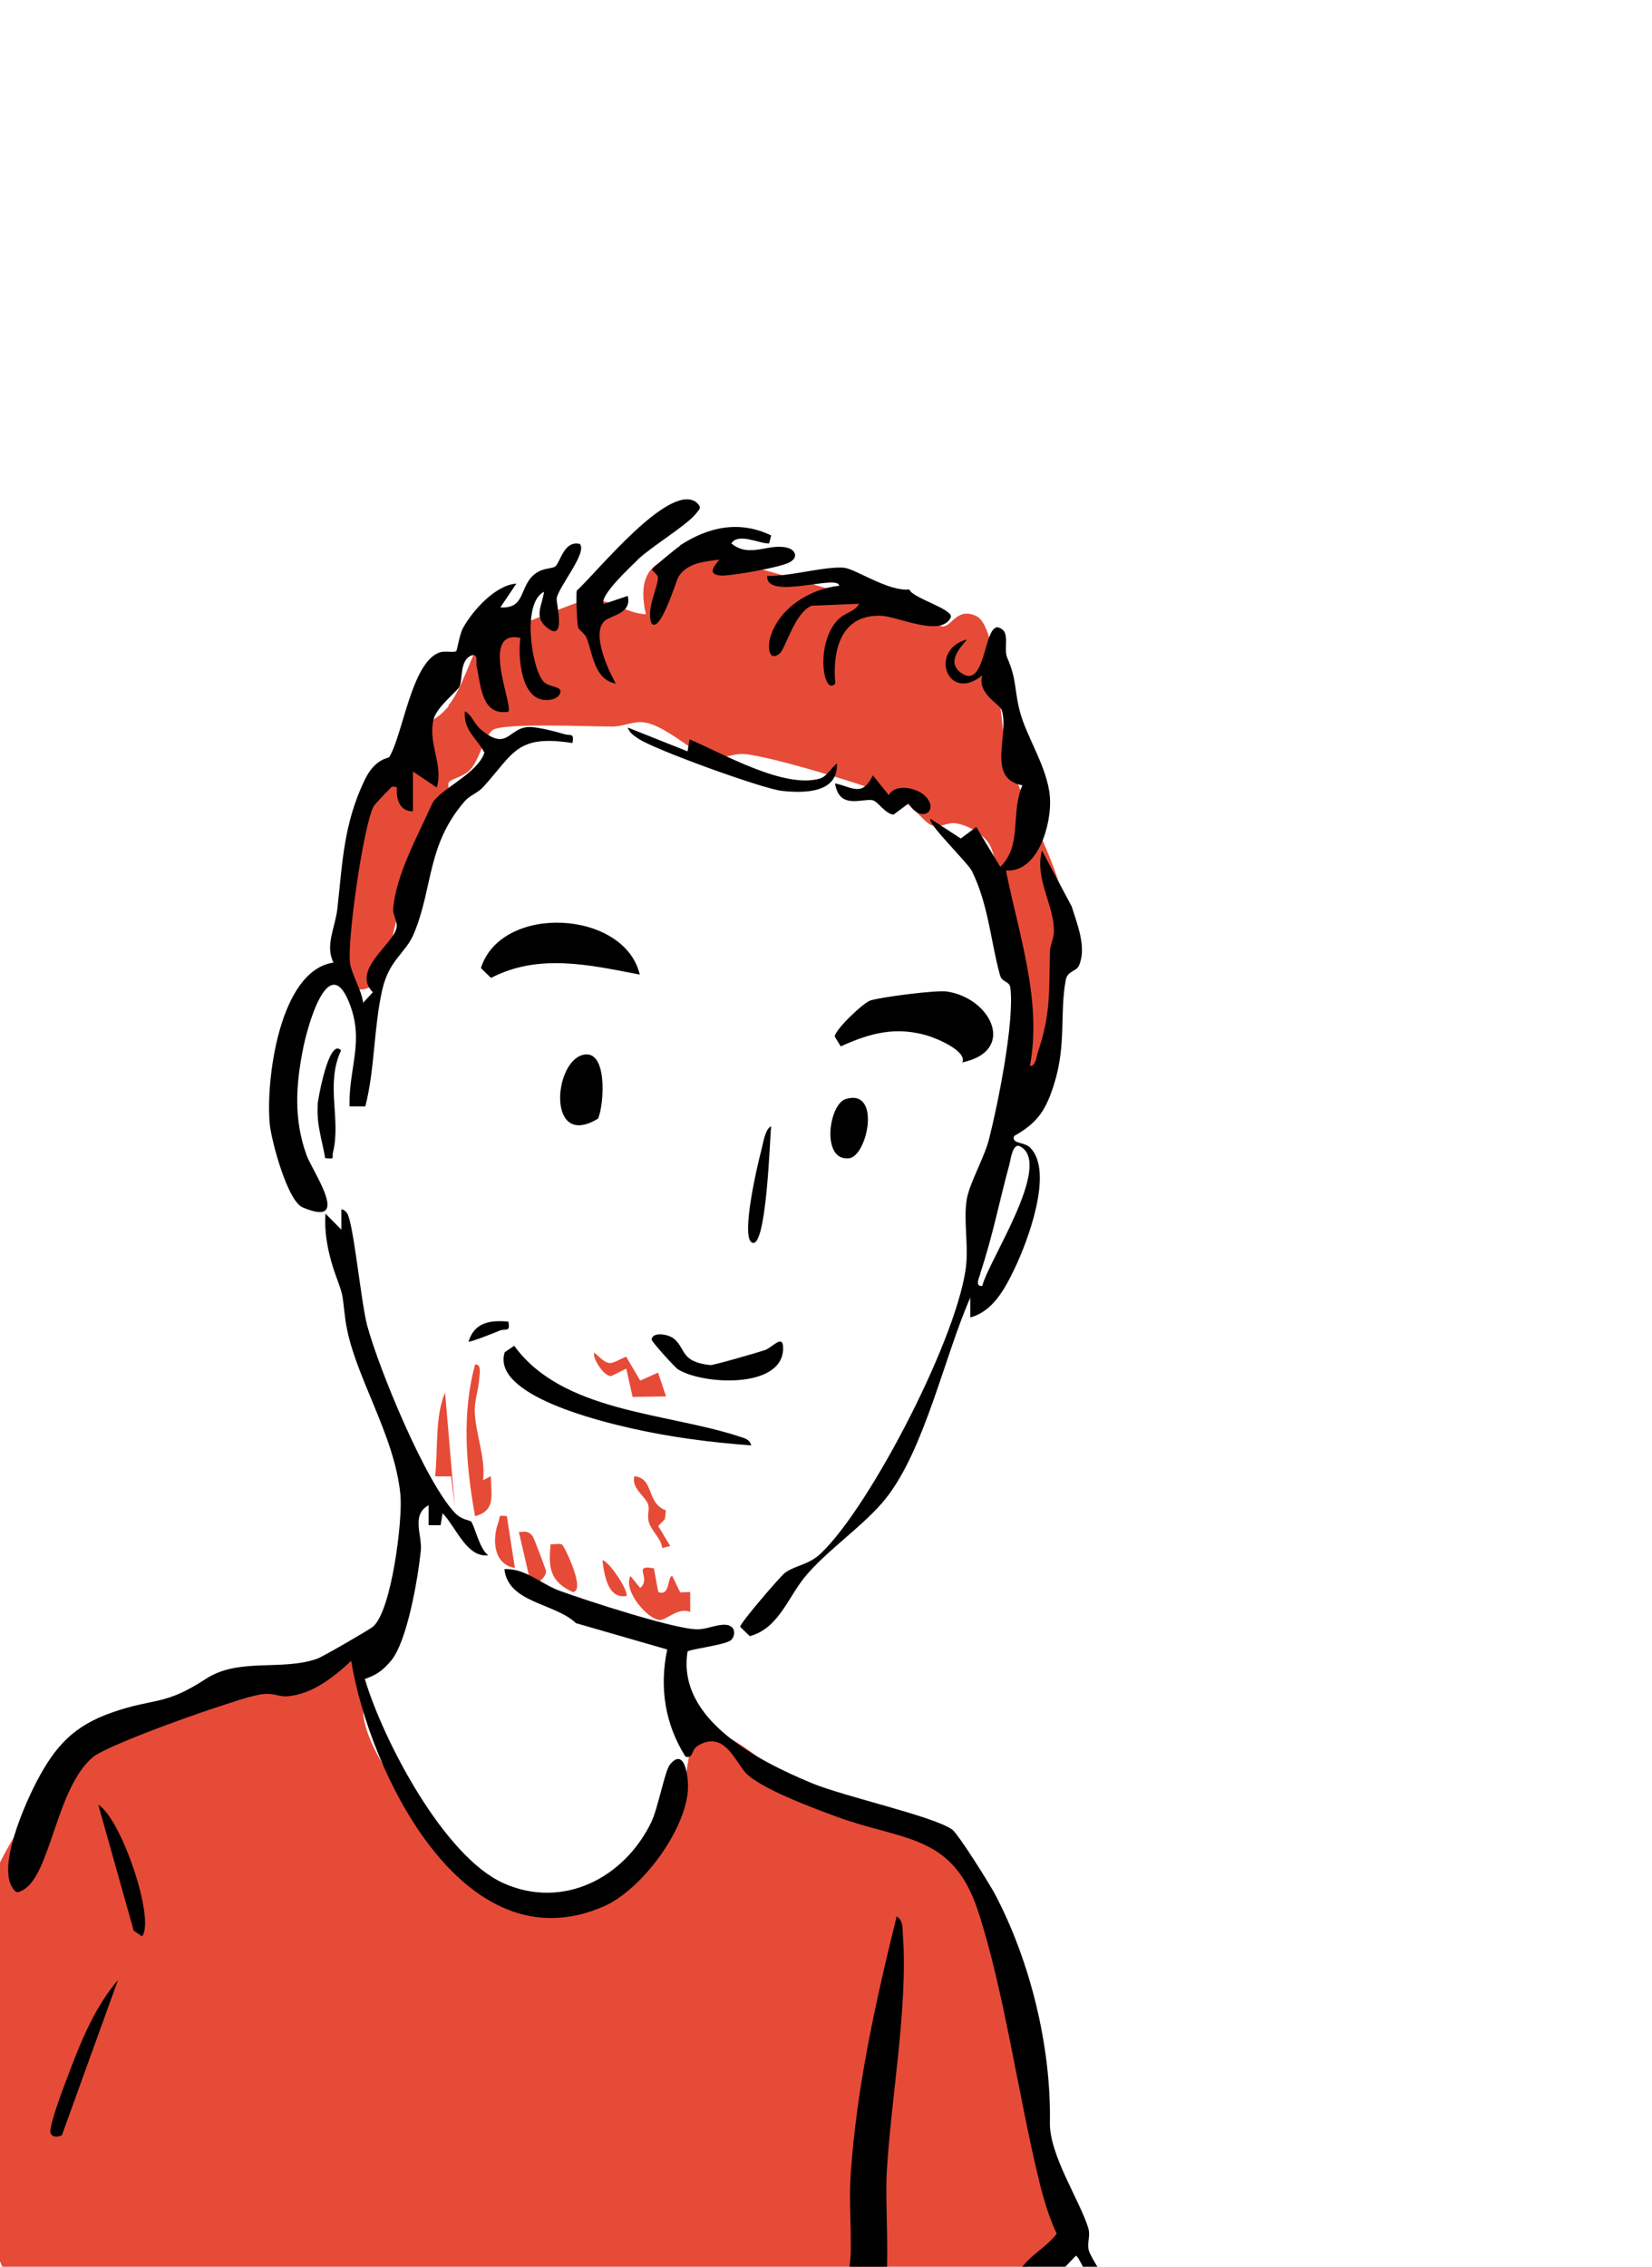
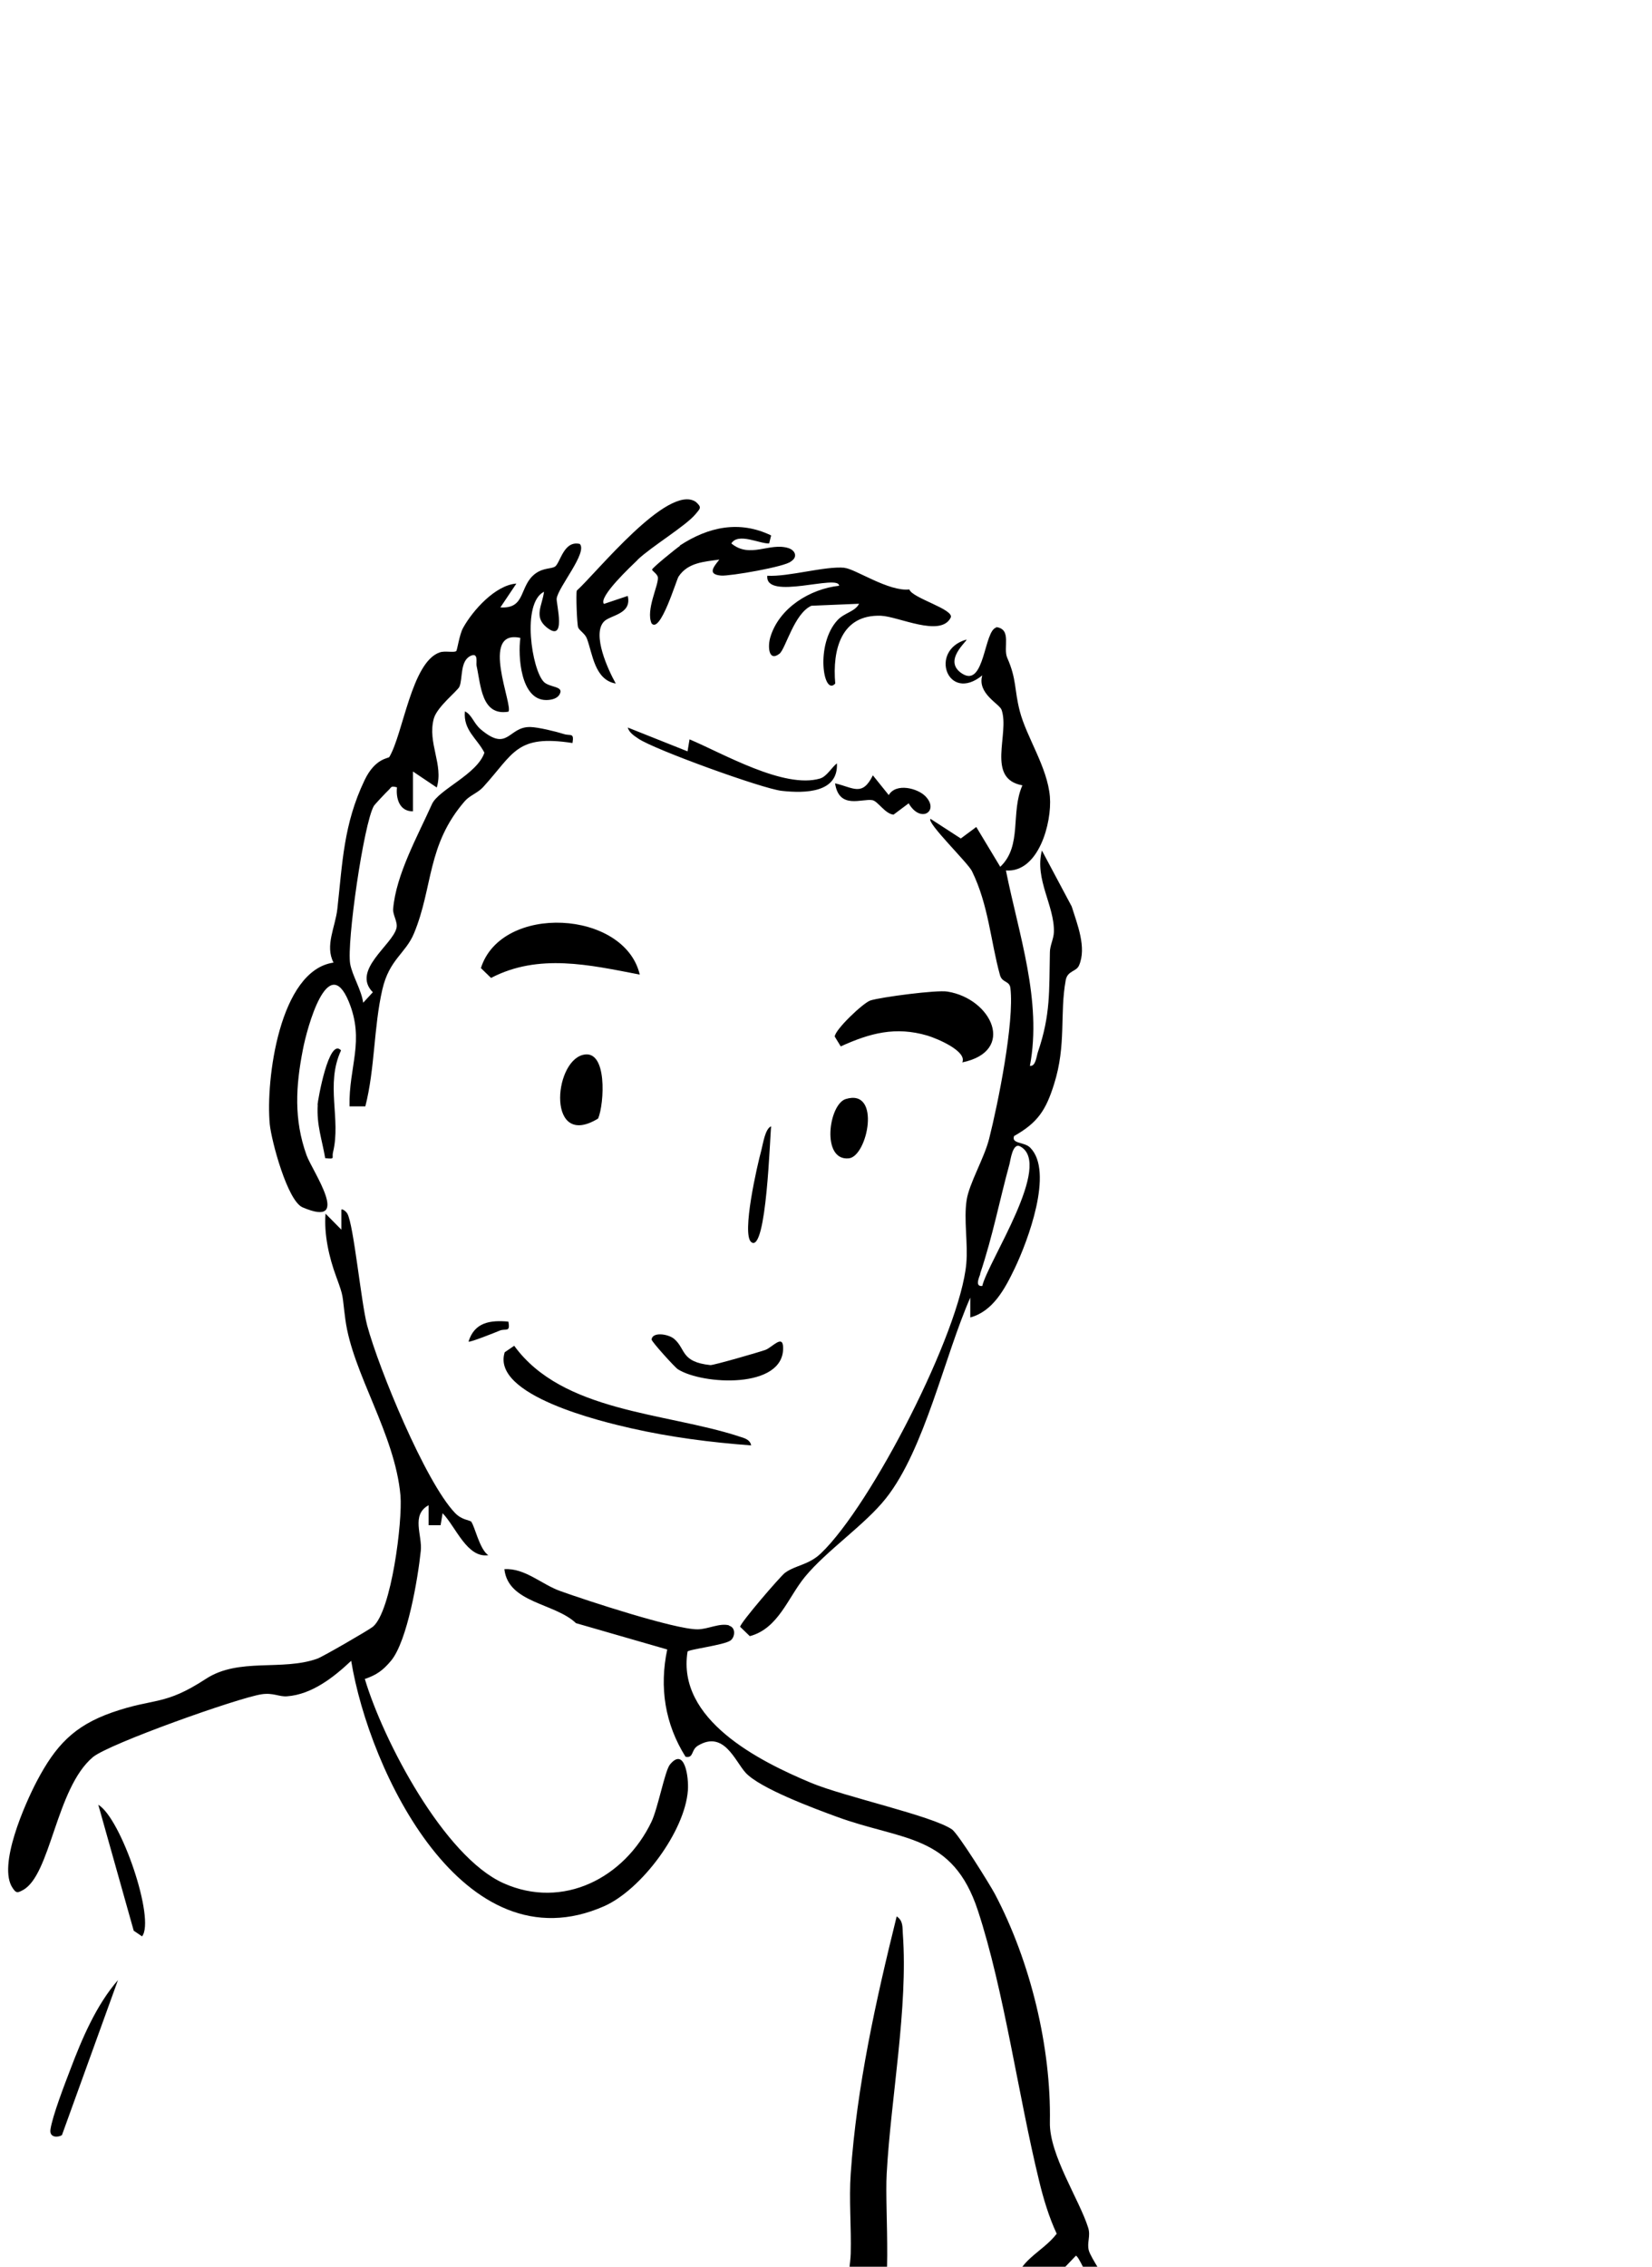
<svg xmlns="http://www.w3.org/2000/svg" id="B.sonders" viewBox="0 0 99.21 136.06">
  <defs>
    <style>
      .cls-1 {
        fill: #e64b38;
      }
    </style>
  </defs>
  <g id="Oliver">
-     <path class="cls-1" d="M20.33,99.43c2.04-.41,1.35,2.58,1.51,3.66.44,2.97,4.79,7.8,7.18,9.57,5.12,3.79,5.98,2.01,9.54-1.9,1.18-1.29,1.84-1.18,2.47-3.27.29-.97.22-3.35,1.25-3.55,1.34-.25,3.51,1.86,4.78,2.64,1.47.91,2.99,1.79,4.67,2.27,2.7.78,4.24.12,6.09,2.77,1.94,2.78,3.52,13.32,4.56,17.23.43,1.63,2.22,4.58,1.19,5.98-.71.97-5,2.58-6.28,2.81-2.49.44-4.1.03-6.38.06-3.39.04-7.47,1.05-11,1.22-8.18.38-17.34-.24-25.59-.26-3.28,0-10.65.79-13.16-1.19-1.64-1.29-2.15-5.49-2.28-7.53-.07-1.11.26-6.9-.22-7.21-.96.24-1.75-.11-1.9-1.18.95-3.89,2.03-7.94,4.15-11.39,1-1.62,1.29-.79,2.18-1.41.46-.33.98-2.03,1.43-2.64,1.78-2.43,10-3.81,13.08-5.1.8-.34,2.33-1.5,2.74-1.59ZM26.95,42.38c-.72.87-1.32.95-2.02,1.57-1.2,1.05-3.6,6.59-3.8,8.17-.08.66.16,1.32.09,1.81-.19,1.24-1.52,4.66-.1,5.36.57.28,1.31,0,1.65-.51.51-.78,1.01-3.91,1.52-5.19.68-1.74,2.18-3.77,2.66-5.5.12-.42-.11-.97.01-1.14.15-.2.84-.32,1.23-.7.59-.57.88-2.05,1.4-2.43.62-.45,5.96-.2,7.2-.21.64,0,1.21-.33,1.88-.25,1.26.15,3.06,1.9,3.91,2.11.68.17,1.34-.24,2.08-.21,1.48.08,8.04,2.05,9.46,2.76.72.36,1.44,1.41,1.84,1.52.53.15.94-.17,1.35-.13.81.08,1.95.73,2.24,1.55,1.33,3.79,1.54,9.06,2.01,13.07,2.41,1.71,1.76-2.63,1.91-4.01.11-.96.56-1.91.67-2.68.59-4.02-2.8-8.8-3.71-12.31-.38-1.48-.5-7.41-1.78-8.04-1.17-.57-1.48.61-2.03.61-.37,0-1.91-1.21-2.74-1.34-3.71-.56-6.21-1.68-9.72-2.48-2.83-.64-6.31-.93-5.37,3.09-1.12-.03-2.38-.99-3.4-.91-.53.04-6.34,2.39-6.59,2.65-.37.4-1.04,2.75-1.88,3.75ZM28.51,84.66c0-.67.23-1.25.27-1.91.02-.26.15-.91-.25-.84-.81,2.97-.54,6.1,0,9.1,1.28-.34.95-1.31.95-2.4l-.47.24c.17-1.37-.49-2.89-.5-4.19ZM38.45,95.32l-.59-.72c-.46.9,1.07,2.65,1.79,2.64.37,0,1.11-.79,1.8-.48v-1.2s-.6.02-.6.02l-.48-.98c-.3,0-.11,1.26-.84.96l-.26-1.42c-1.35-.25-.12.57-.82,1.18ZM35.7,81.19c-.19.22.58,1.51,1.03,1.4l.88-.44.38,1.7,2.01-.03-.48-1.43-1.07.48-.85-1.44c-1.08.5-.98.6-1.91-.24ZM26.73,83.59c-.62,1.42-.42,3.45-.6,5.03h.96s.23,1.91.23,1.91l-.59-6.94ZM32.79,94.29c-.02-.11-.73-1.99-.8-2.08-.27-.33-.44-.27-.83-.25l.72,3.11c.25.18.97-.41.91-.79ZM33.07,92.69c-.15,1.42-.04,2.24,1.32,2.87.83-.04-.5-2.75-.63-2.84-.15-.1-.47,0-.69-.03ZM39.99,90.66c-1.19-.43-.69-1.94-1.9-2.05-.17.75.65,1.18.83,1.69.11.33-.09.67.06,1.11.17.51.72.93.79,1.51l.48-.12-.72-1.2.4-.41.06-.53ZM29.94,91.34c-.39,1.04-.33,2.55.98,2.78l-.48-3.11c-.58-.08-.38,0-.5.33ZM36.18,93.65c.1.82.3,2.34,1.43,2.15.21-.2-1-2.07-1.43-2.15Z" />
    <path d="M28.31,91.37c.18.18.5,1.67,1.02,1.98-1.28.19-1.94-1.68-2.75-2.52l-.12.72h-.72s0-1.2,0-1.2c-1.07.59-.37,1.8-.47,2.74-.17,1.65-.81,5.43-1.79,6.6-.48.57-.86.85-1.57,1.09,1.1,3.69,4.75,10.66,8.33,12.26s7.27-.33,8.88-3.68c.39-.81.81-3.07,1.11-3.44.89-1.09,1.14.76,1.08,1.55-.18,2.46-2.79,5.96-5.03,6.95-8.46,3.73-14.11-8.12-15.19-14.73-1.05.99-2.36,2.02-3.85,2.13-.48.04-.83-.23-1.54-.12-1.42.22-9.14,2.96-10.12,3.77-2.23,1.87-2.53,7.11-4.22,7.99-.32.17-.39.18-.6-.13-.92-1.33.74-5.06,1.46-6.43,1.11-2.1,2.2-3.3,4.51-4.11,2.58-.9,3.11-.37,5.64-2.02,1.98-1.29,4.57-.45,6.69-1.21.31-.11,3.1-1.72,3.34-1.92,1.11-.94,1.78-6.34,1.65-7.87-.33-3.71-2.88-7.33-3.31-10.57-.21-1.57-.07-1.26-.55-2.57-.43-1.16-.74-2.54-.64-3.78l.95.96v-1.2c.06-.07.3.12.36.24.38.66.83,5.37,1.19,6.71.7,2.6,3.49,9.38,5.27,11.25.43.45.87.41,1.01.55ZM59.83,37.67c-.74.17-.69,3.62-2.04,2.77-1.22-.77.33-1.97.25-2.05-2.28.64-1.13,3.84.95,2.15-.32,1.09,1.04,1.71,1.16,2.07.5,1.44-.96,4.13,1.25,4.53-.73,1.64.01,3.62-1.33,4.89l-1.44-2.39-.93.69-1.82-1.18c-.24.24,2.24,2.63,2.49,3.14,1,2.04,1.12,4.2,1.68,6.23.13.49.58.33.63.8.24,2.04-.74,6.91-1.28,9.04-.3,1.18-1.2,2.68-1.35,3.68-.18,1.17.09,2.6-.02,3.81-.37,4.12-5.69,14.48-8.72,17.38-.75.72-1.53.71-2.17,1.18-.27.2-2.71,3.03-2.69,3.24l.58.56c1.72-.46,2.29-2.32,3.31-3.56,1.31-1.59,3.6-3.12,4.86-4.71,2.33-2.93,3.53-8.57,5.07-12.05v1.19c1.36-.37,2.07-1.7,2.67-2.95.77-1.61,2.36-5.8.93-7.24-.35-.36-1.15-.22-.97-.7,1.42-.8,1.91-1.55,2.4-3.11.75-2.37.33-4.21.7-6.24.11-.59.63-.5.8-.89.47-1.08-.11-2.48-.44-3.54l-1.79-3.36c-.45,1.74.77,3.32.72,4.9-.01.4-.24.81-.24,1.21-.05,2.31.05,3.74-.72,5.99-.09.27-.13.87-.48.83.74-3.92-.68-7.92-1.44-11.73,1.96.14,2.77-2.86,2.64-4.43-.15-1.78-1.4-3.56-1.81-5.14-.34-1.33-.18-1.9-.75-3.19-.27-.61.3-1.73-.67-1.85ZM58.86,76.46c.78-2.34,1.14-4.31,1.77-6.61.05-.18.18-1.28.63-1.04,2.01,1.05-1.92,6.9-2.27,8.38-.45.05-.2-.49-.12-.72ZM33.33,34.01c-.24.15-.66.06-1.15.4-1.03.73-.56,2.15-2.13,2.05l.96-1.43c-1.26.09-2.62,1.61-3.2,2.66-.22.39-.35,1.34-.41,1.39-.13.11-.69-.03-.99.08-1.69.57-2.2,4.89-3.03,6.28-.06.09-.86.07-1.49,1.4-1.26,2.64-1.32,4.93-1.63,7.71-.12,1.1-.76,2.21-.23,3.23-3.26.47-4.08,7.08-3.83,9.7.1,1,1.06,4.6,1.97,4.99,3.03,1.3.57-2.2.24-3.13-.77-2.14-.65-4.15-.22-6.34.25-1.31,1.5-5.89,2.75-2.89.98,2.37,0,3.9.05,6.3h.95c.58-2.27.5-4.75,1.02-7.01.42-1.82,1.39-2.15,1.9-3.37,1.16-2.79.76-5.3,3.06-7.95.29-.33.78-.49,1.09-.83,1.86-2.04,1.99-3.17,5.37-2.65.11-.65-.12-.41-.52-.54-.47-.15-1.54-.41-2.01-.42-1.34-.03-1.32,1.54-2.98.14-.43-.37-.53-.88-.95-1.08-.11,1.13.73,1.62,1.17,2.48-.43,1.3-2.76,2.22-3.15,3.09-.85,1.9-2.16,4.23-2.33,6.29-.03.36.29.78.2,1.15-.24,1.01-2.72,2.54-1.42,3.85l-.58.63c-.1-.76-.65-1.62-.78-2.33-.22-1.26.81-8.42,1.42-9.48.05-.09.75-.83.89-.96.18-.17.12-.26.5-.16-.07.67.15,1.45.96,1.44v-2.39s1.43.96,1.43.96c.42-1.37-.57-2.67-.18-4.13.19-.71,1.43-1.67,1.54-1.92.21-.48.02-1.54.67-1.85.49-.23.32.41.36.59.26,1.18.29,3.03,1.91,2.76.32-.32-1.76-4.97.72-4.43-.15,1.08.01,3.73,1.55,3.73.31,0,.7-.08.83-.39.21-.45-.64-.36-.97-.7-.72-.72-1.35-4.73.01-5.41-.1.82-.63,1.49.15,2.13,1.22.99.58-1.41.61-1.72.09-.69,1.87-2.76,1.39-3.28-.98-.23-1.17,1.16-1.5,1.37ZM43.78,97.56c-.58-.15-1.27.24-1.89.24-1.35.01-6.7-1.74-8.25-2.3-1.12-.4-2.12-1.39-3.35-1.31.23,2.04,3.02,2.02,4.3,3.24l5.48,1.58c-.48,2.27-.14,4.47,1.1,6.44.51.1.31-.41.75-.67,1.55-.93,2.21.91,2.85,1.62.86.95,4.17,2.17,5.48,2.65,3.94,1.45,6.96,1,8.48,5.64,1.57,4.78,2.43,11.13,3.67,16.2.26,1.08.59,2.18,1.06,3.19-.87,1.14-2.39,1.59-2.56,3.23,1.82.35,2.6-.77,3.71-1.91.29,0,2.05,4.52,2.5,5.09.29.37.77.42,1.21.41.59-.59-2.7-4.98-2.93-5.81-.13-.47.12-.86-.04-1.37-.52-1.67-2.34-4.38-2.3-6.33.08-4.5-1.16-9.64-3.3-13.7-.32-.6-2.21-3.63-2.58-3.88-1.19-.82-6.46-1.96-8.45-2.79-3.16-1.32-8.08-3.8-7.43-7.88.02-.13,2.2-.39,2.58-.67.26-.18.35-.77-.09-.89ZM52.63,139.91c1.04-1.78.49-7.16.62-9.44.25-4.55,1.29-9.95.97-14.38-.03-.41.03-.79-.37-1.06-1.25,5.05-2.4,10.22-2.76,15.44-.11,1.54.04,3.23,0,4.8-.03,1.07-.69,4.31.06,5.09.54.56,1.16.11,1.48-.44ZM50.72,34.08c-1.19-.11-3.34.55-4.64.48-.15,1.52,4.31-.12,4.31.6-1.73.19-3.58,1.31-4.12,3.06-.18.57-.12,1.53.54,1.02.37-.29.88-2.42,1.92-2.88l2.86-.12c-.23.47-.88.54-1.29.98-1.36,1.46-.85,4.61-.14,3.81-.18-2.04.36-4.15,2.74-4.07,1.05.04,3.58,1.31,4.19.12.26-.5-2.33-1.18-2.48-1.7-1.22.15-3.27-1.24-3.88-1.29ZM56.9,59.52c-.65-.11-3.97.33-4.62.53-.44.14-2.14,1.76-2.15,2.17l.36.59c1.76-.8,3.29-1.21,5.2-.65.6.18,2.4.94,2.1,1.61,3.24-.67,1.78-3.82-.89-4.25ZM28.88,58.11l.61.59c2.86-1.49,5.92-.78,8.93-.2-.91-3.88-8.31-4.28-9.54-.39ZM38.3,33.59c.86-.81,2.9-2.03,3.48-2.74.27-.33.39-.39,0-.73-1.67-1.1-5.96,4.27-7.14,5.33-.06.19.01,2.02.08,2.21s.42.37.53.68c.34.91.46,2.47,1.73,2.69-.47-.84-1.43-2.93-.72-3.71.37-.41,1.7-.43,1.44-1.55l-1.43.48c-.35-.42,1.66-2.29,2.02-2.64ZM40.83,32.77c-.2.13-1.66,1.31-1.67,1.42,0,.08.33.27.35.47.05.46-.74,1.96-.38,2.76.53.63,1.49-2.62,1.62-2.81.56-.84,1.51-.89,2.45-1.02-.36.45-.73.89.11.96.51.04,3.85-.53,4.19-.85.43-.27.25-.67-.15-.8-1.15-.36-2.3.65-3.43-.28.41-.67,1.71.03,2.27,0l.12-.48c-1.9-.92-3.77-.52-5.49.61ZM44.35,86.21c-4.41-1.43-10.57-1.44-13.47-5.43l-.57.39c-.82,2.59,5.86,4.17,7.58,4.56,2.38.54,4.79.85,7.22,1.03-.07-.38-.46-.45-.77-.55ZM37.7,43.66c.07.31.39.51.64.68.95.65,7.44,3,8.6,3.13,1.44.16,3.41.11,3.32-1.65-.32.25-.61.79-1.01.91-2.16.64-5.84-1.51-7.84-2.35l-.12.72-3.59-1.43ZM39.14,80.42c0,.12,1.4,1.67,1.57,1.77,1.48.94,6.36,1.2,6.32-1.29-.01-.84-.65-.02-1.07.13-.39.14-3.13.93-3.3.91-1.79-.19-1.46-.96-2.17-1.57-.35-.3-1.33-.45-1.36.05ZM35.92,67.14c.37-.87.58-4.21-.92-3.82-1.79.47-2.13,5.69.92,3.82ZM7.09,118.85c-1.31,1.5-2.17,3.53-2.87,5.38-.33.86-1.08,2.8-1.19,3.6-.07.51.48.47.69.33l3.37-9.32ZM50.97,69.53c1.13-.1,1.97-4.22-.18-3.56-1.03.32-1.48,3.72.18,3.56ZM53.37,47.72l-.95-1.18c-.64,1.29-1.16.74-2.27.48.24,1.59,1.61.9,2.24,1.01.33.06.76.82,1.27.87l.91-.68c.72,1.24,1.86.46,1.01-.42-.46-.48-1.77-.83-2.21-.07ZM5.9,108.32l2.13,7.57.5.34c.81-1-1.25-7.09-2.63-7.9ZM19.08,66.32c-.07,1.22.25,2.04.45,3.2.64.06.38,0,.47-.36.49-2.01-.47-4.05.48-6.11-.73-.81-1.39,2.98-1.41,3.26ZM46.31,67.61c-.36.13-.49,1.06-.59,1.44-.24.87-1.2,5.05-.6,5.51.92.7,1.12-6.47,1.19-6.94ZM28.14,80.53c.08.06,1.61-.55,1.87-.66.36-.15.65.14.52-.54-1.09-.1-2.03.04-2.39,1.19Z" />
  </g>
</svg>